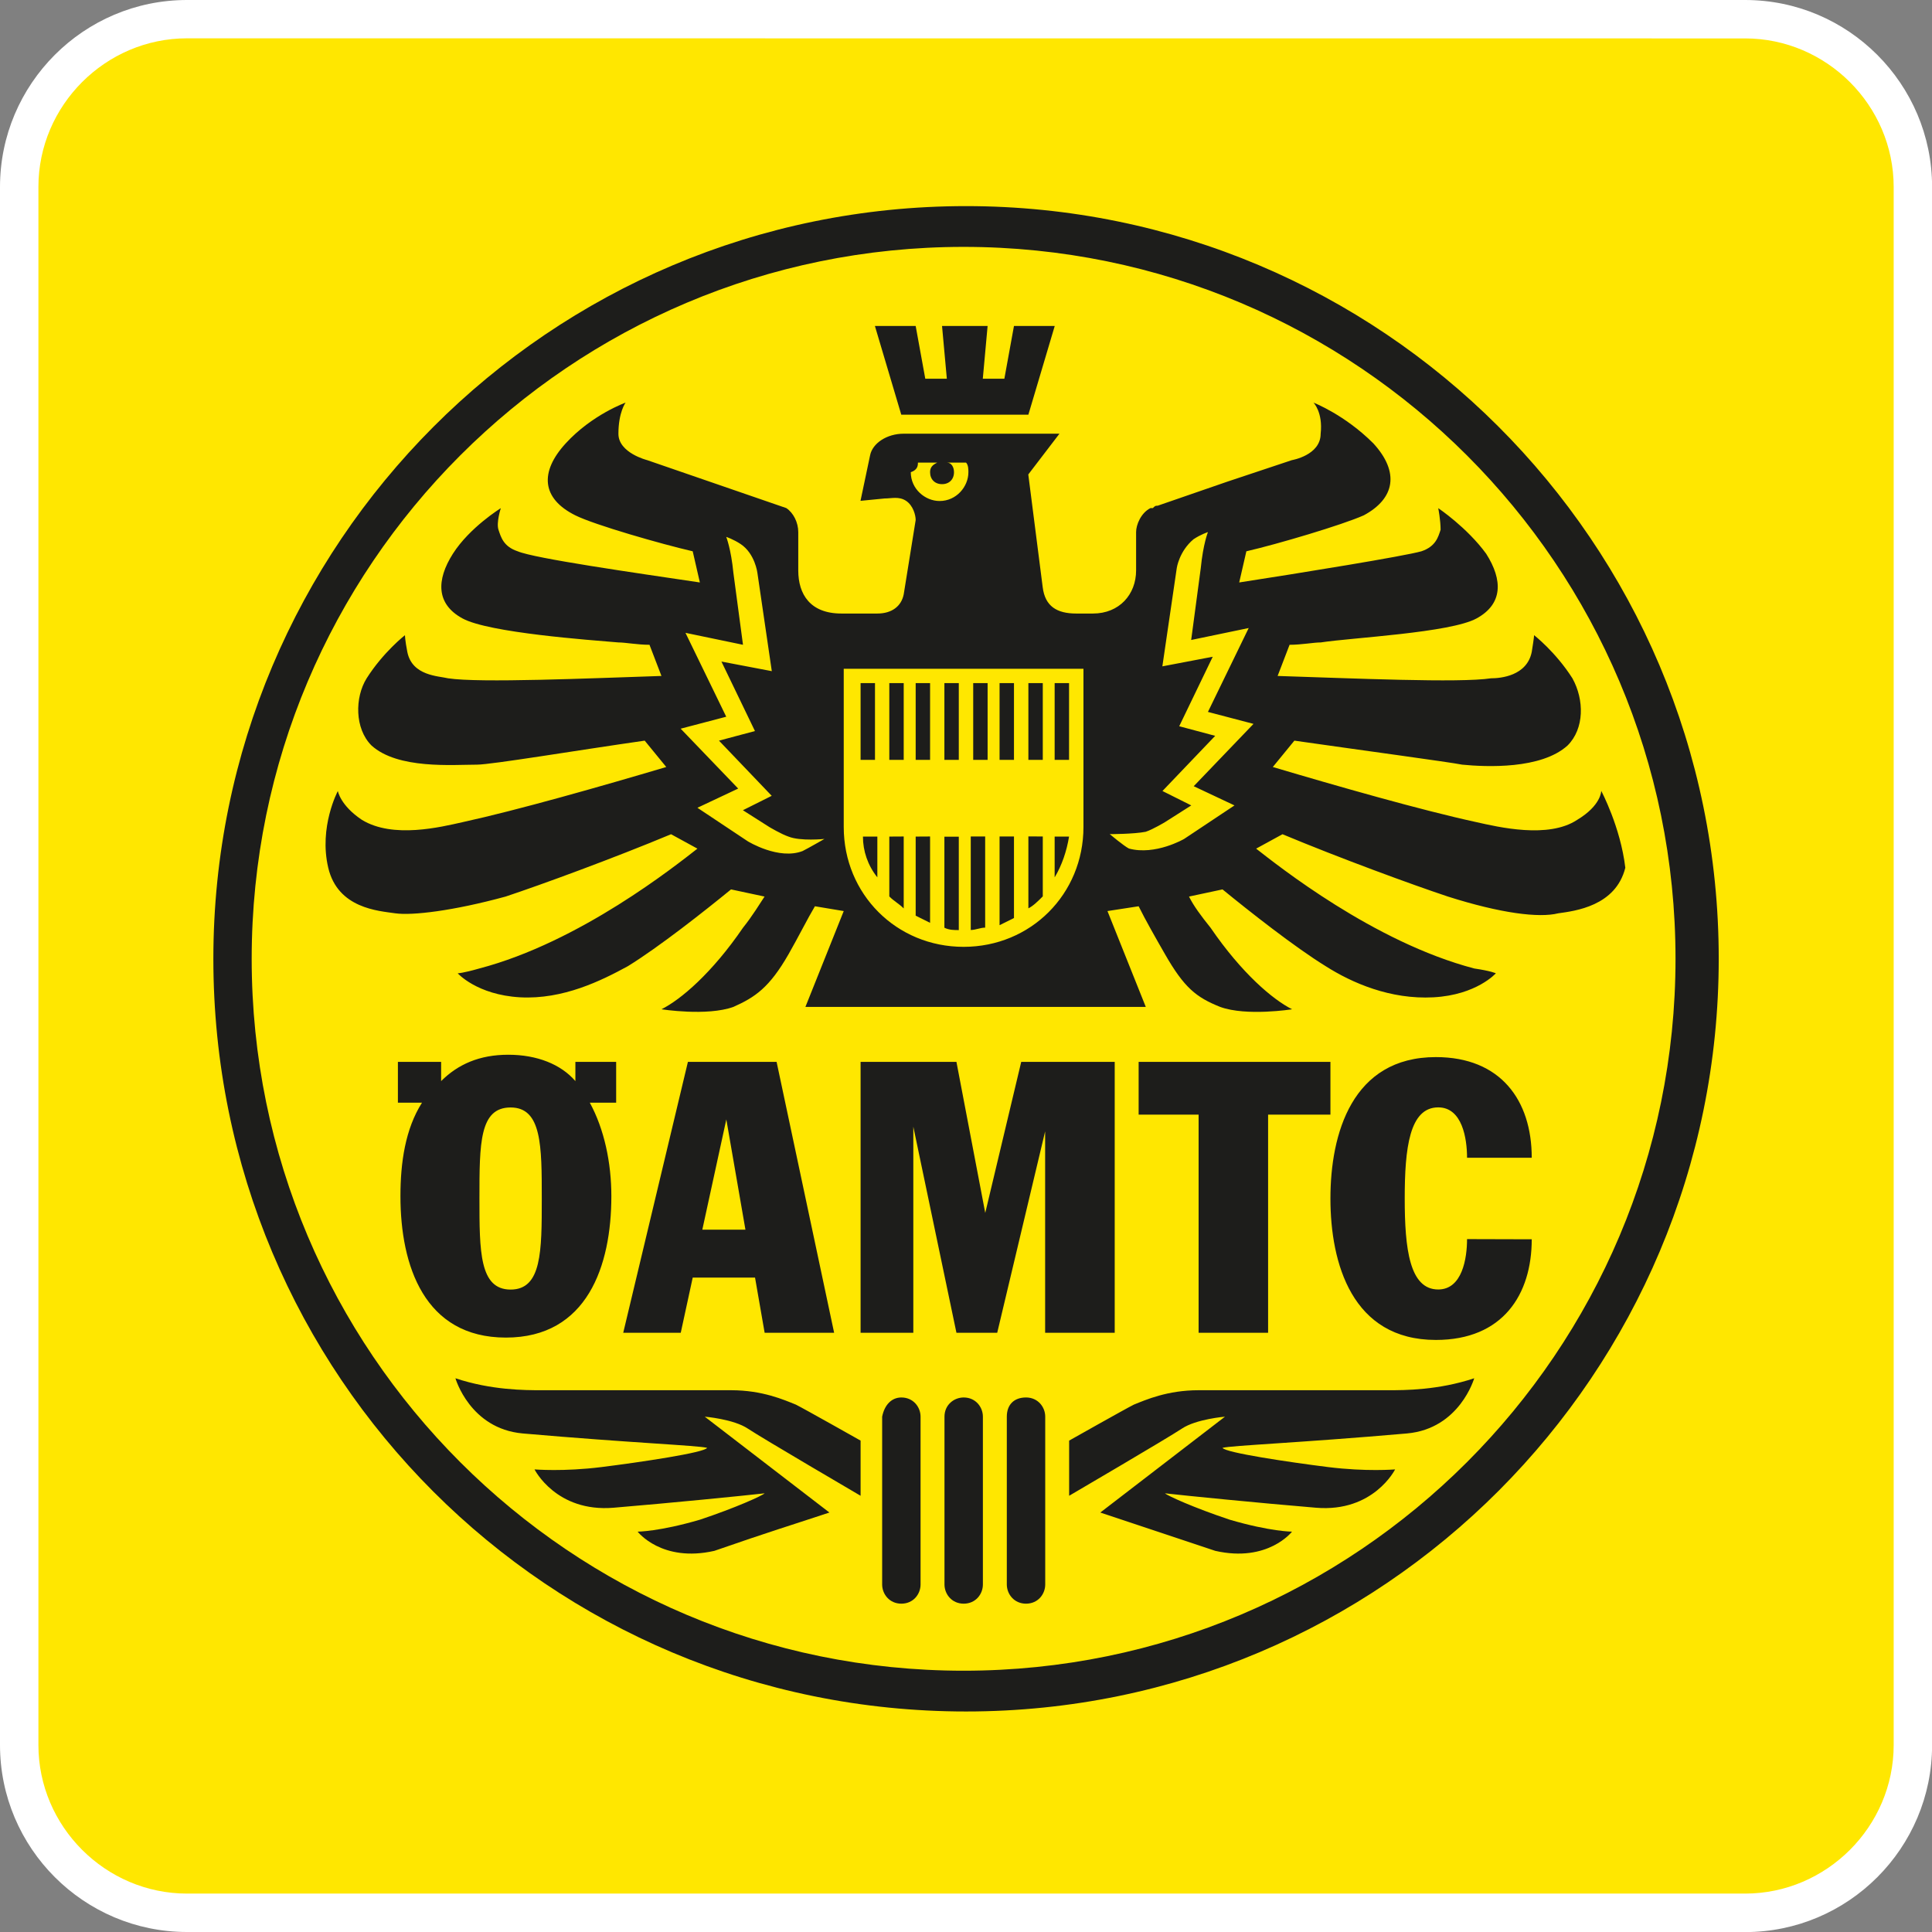
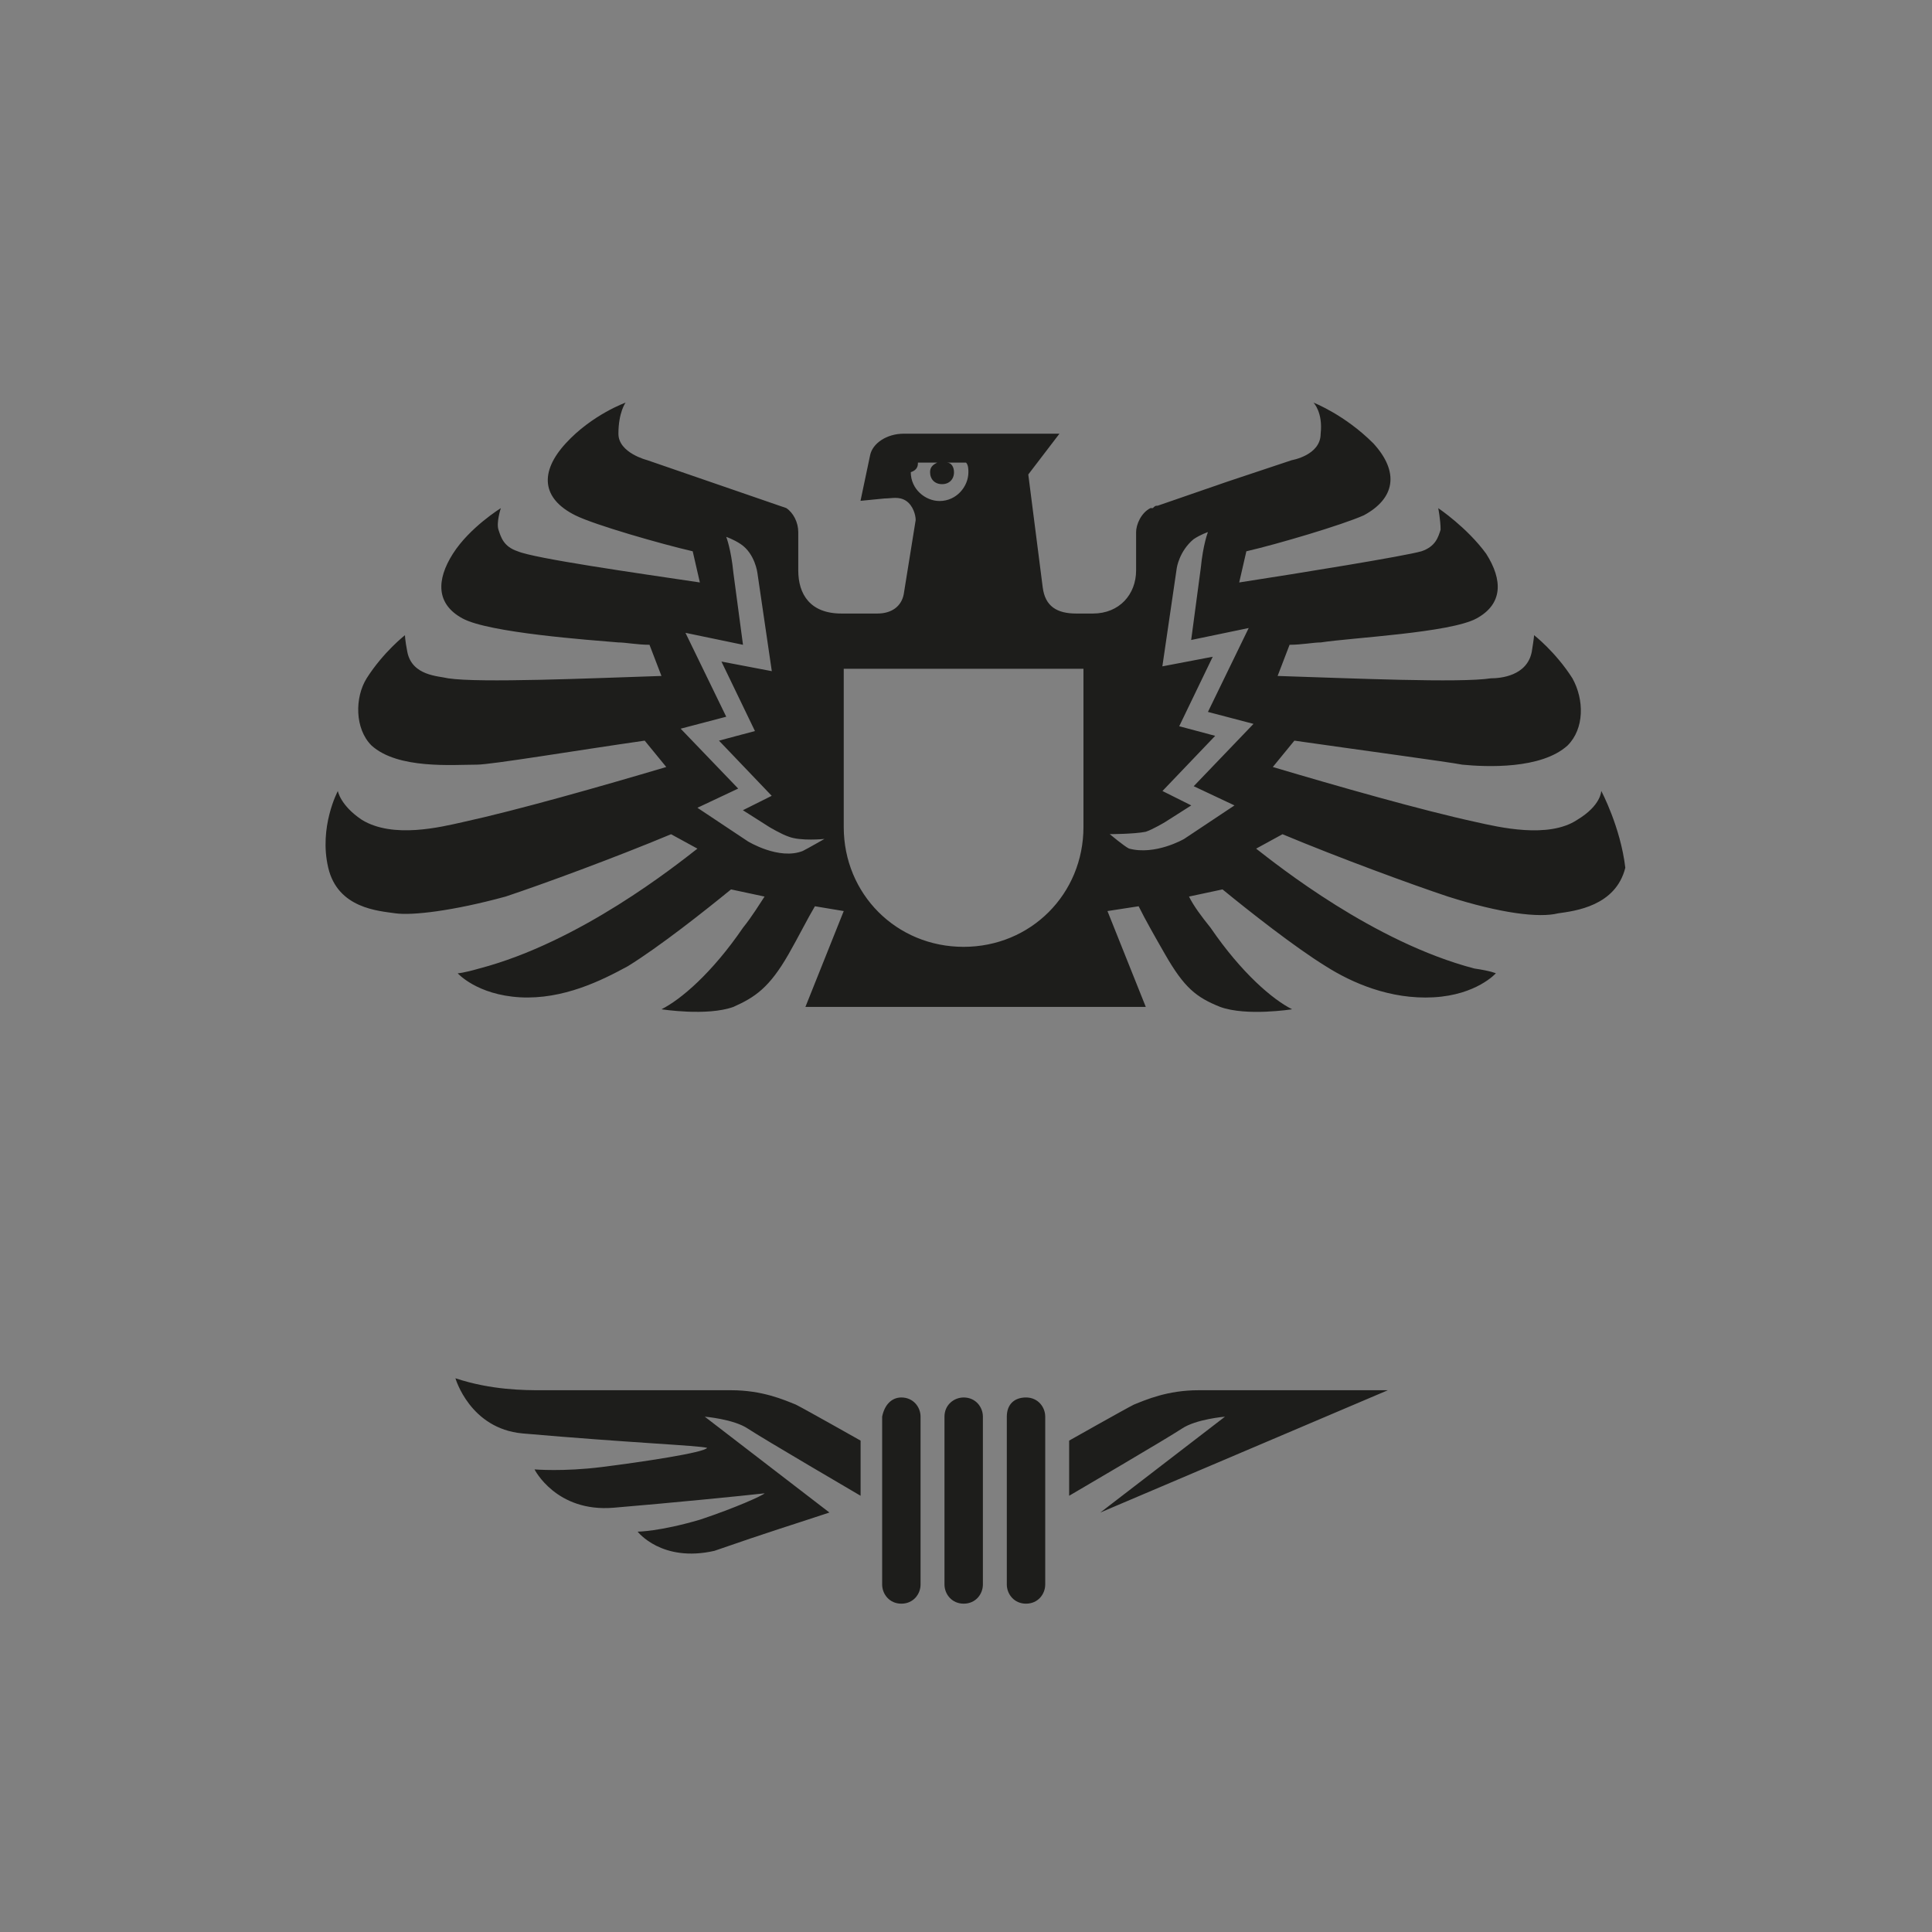
<svg xmlns="http://www.w3.org/2000/svg" xmlns:ns1="http://www.inkscape.org/namespaces/inkscape" xmlns:ns2="http://sodipodi.sourceforge.net/DTD/sodipodi-0.dtd" width="21.325mm" height="21.325mm" viewBox="0 0 21.325 21.325" version="1.1" id="svg2206" ns1:export-filename="/home/mohammad/bitmap.png" ns1:export-xdpi="96" ns1:export-ydpi="96" ns1:version="1.1.1 (3bf5ae0d25, 2021-09-20)" ns2:docname="drawing.svg">
  <rect x="0" y="0" width="21.325" height="21.325" fill="#808080" stroke="none" />
  <ns2:namedview id="namedview2208" pagecolor="#ffffff" bordercolor="#666666" borderopacity="1.0" ns1:pageshadow="2" ns1:pageopacity="0.0" ns1:pagecheckerboard="0" ns1:document-units="mm" showgrid="false" ns1:zoom="0.53629349" ns1:cx="196.72064" ns1:cy="190.19437" ns1:window-width="1600" ns1:window-height="873" ns1:window-x="0" ns1:window-y="0" ns1:window-maximized="1" ns1:current-layer="layer1" />
  <defs id="defs2203" />
  <g ns1:label="Layer 1" ns1:groupmode="layer" id="layer1" transform="translate(-52.98,-98.369)">
-     <path d="m 74.094,117.604 c 0,1.032 -0.847,1.852 -1.852,1.852 H 55.044 c -1.032,0 -1.852,-0.847 -1.852,-1.852 v -17.198 c 0,-1.032 0.847,-1.852 1.852,-1.852 h 17.198 c 1.032,0 1.852,0.847 1.852,1.852 z" fill="#ffe700" id="path1235" style="stroke-width:0.265" />
-     <path d="M 72.242,119.694 H 55.044 c -1.138,0 -2.064,-0.926 -2.064,-2.064 V 100.433 c 0,-1.138 0.926,-2.064 2.064,-2.064 h 17.198 c 1.138,0 2.064,0.926 2.064,2.064 v 17.198 c 0,1.138 -0.926,2.064 -2.064,2.064 z M 55.044,98.792 c -0.9,0 -1.64,0.741 -1.64,1.64 v 17.198 c 0,0.9 0.741,1.64 1.64,1.64 h 17.198 c 0.9,0 1.64,-0.741 1.64,-1.64 V 100.433 c 0,-0.9 -0.741,-1.64 -1.64,-1.64 z" fill="#ffffff" id="path1237" style="stroke-width:0.265" />
-     <path d="m 55.758,108.952 c 0,4.339 3.519,7.858 7.858,7.858 4.339,0 7.858,-3.519 7.858,-7.858 0,-4.339 -3.519,-7.858 -7.858,-7.858 -4.339,0 -7.858,3.519 -7.858,7.858 m -0.423,0 c 0,-4.577 3.704,-8.308 8.308,-8.308 4.577,0 8.308,3.704 8.308,8.308 0,4.577 -3.704,8.308 -8.308,8.308 -4.604,0 -8.308,-3.704 -8.308,-8.308 z m 2.064,1.138 h 0.45 v 0.212 c 0.185,-0.185 0.423,-0.291 0.741,-0.291 0.318,0 0.582,0.106 0.741,0.291 v -0.212 h 0.45 v 0.45 h -0.291 c 0.159,0.291 0.238,0.661 0.238,1.032 0,0.767 -0.265,1.561 -1.164,1.561 -0.9,0 -1.164,-0.794 -1.164,-1.561 0,-0.37 0.053,-0.741 0.238,-1.032 H 57.372 v -0.45 z m 0.873,1.508 c 0,0.582 0,1.005 0.344,1.005 0.344,0 0.344,-0.423 0.344,-1.005 0,-0.582 0,-1.005 -0.344,-1.005 -0.344,0 -0.344,0.397 -0.344,1.005 z m 1.587,1.482 0.714,-2.99 h 0.979 l 0.635,2.99 h -0.767 l -0.106,-0.609 h -0.688 l -0.132,0.609 z m 1.138,-2.355 -0.265,1.217 h 0.476 z m 1.482,2.355 v -2.99 h 1.058 l 0.318,1.667 0.397,-1.667 h 1.032 v 2.99 H 64.516 v -2.223 l -0.529,2.223 h -0.45 l -0.476,-2.275 v 2.275 z m 3.069,-2.408 v -0.582 h 2.117 v 0.582 h -0.688 v 2.408 h -0.767 v -2.408 z m 4.339,1.376 c 0,0.609 -0.318,1.111 -1.058,1.111 -0.926,0 -1.164,-0.847 -1.164,-1.561 0,-0.714 0.238,-1.561 1.164,-1.561 0.714,0 1.058,0.476 1.058,1.111 h -0.714 c 0,-0.212 -0.053,-0.556 -0.318,-0.556 -0.318,0 -0.37,0.45 -0.37,1.005 0,0.556 0.053,1.005 0.37,1.005 0.265,0 0.318,-0.344 0.318,-0.556 z" fill-rule="evenodd" clip-rule="evenodd" fill="#1d1d1b" id="path1239" style="stroke-width:0.265" />
-     <path d="m 62.479,106.756 v -0.847 h 0.159 v 0.847 z m 0.026,0.847 h 0.159 v 0.45 c -0.106,-0.132 -0.159,-0.291 -0.159,-0.45 z m 2.275,-0.847 h -0.159 v -0.847 h 0.159 z m 0,0.847 c -0.026,0.159 -0.079,0.318 -0.159,0.45 v -0.45 z m -1.376,-0.847 v -0.847 h 0.159 v 0.847 z m 0.159,1.879 c -0.053,0 -0.106,0 -0.159,-0.026 v -1.005 h 0.159 z m 0.159,-1.879 v -0.847 h 0.159 v 0.847 z m 0.132,1.852 c -0.053,0 -0.106,0.026 -0.159,0.026 v -1.032 h 0.159 z m 0.159,-1.852 v -0.847 h 0.159 v 0.847 z m 0.159,1.746 -0.159,0.079 v -0.979 h 0.159 z m 0.318,-0.9 v 0.661 c -0.053,0.053 -0.106,0.106 -0.159,0.132 v -0.794 z m -0.159,-1.693 h 0.159 v 0.847 h -0.159 z m -1.085,1.693 v 0.953 l -0.159,-0.079 v -0.873 z m -0.159,-1.693 h 0.159 v 0.847 h -0.159 z m -0.132,1.693 v 0.794 c -0.053,-0.053 -0.106,-0.079 -0.159,-0.132 v -0.661 z m -0.159,-1.693 h 0.159 v 0.847 h -0.159 z" fill-rule="evenodd" clip-rule="evenodd" fill="#1d1d1b" id="path1241" style="stroke-width:0.265" />
-     <path fill="#1d1d1b" d="m 64.331,102.946 0.291,-0.979 h -0.45 l -0.106,0.582 h -0.238 l 0.053,-0.582 h -0.503 l 0.053,0.582 h -0.238 l -0.106,-0.582 h -0.45 l 0.291,0.979 z" id="path1243" style="stroke-width:0.265" />
    <path d="m 70.654,107.1 c 0,0 0,0.159 -0.265,0.318 -0.318,0.212 -0.873,0.079 -1.111,0.026 -0.609,-0.132 -1.535,-0.397 -2.249,-0.609 l 0.238,-0.291 c 0.741,0.106 1.72,0.238 1.852,0.265 0.265,0.026 0.873,0.053 1.164,-0.212 0.185,-0.185 0.185,-0.503 0.053,-0.741 -0.185,-0.291 -0.423,-0.476 -0.423,-0.476 0,0 0,0.026 -0.026,0.185 -0.053,0.265 -0.344,0.291 -0.45,0.291 -0.344,0.053 -1.535,0 -2.355,-0.026 l 0.132,-0.344 c 0.132,0 0.265,-0.026 0.344,-0.026 0.344,-0.053 1.429,-0.106 1.72,-0.265 0.291,-0.159 0.291,-0.423 0.106,-0.714 -0.212,-0.291 -0.529,-0.503 -0.529,-0.503 0,0 0.026,0.132 0.026,0.238 -0.026,0.079 -0.053,0.185 -0.212,0.238 -0.185,0.053 -1.323,0.238 -2.011,0.344 l 0.079,-0.344 c 0.344,-0.079 1.058,-0.291 1.296,-0.397 0.344,-0.185 0.397,-0.476 0.106,-0.794 -0.318,-0.318 -0.661,-0.45 -0.661,-0.45 0,0 0.106,0.106 0.079,0.344 0,0.238 -0.318,0.291 -0.318,0.291 l -0.714,0.238 -0.767,0.265 c -0.026,0 -0.026,0 -0.053,0.026 h -0.026 c -0.106,0.053 -0.159,0.185 -0.159,0.265 v 0.423 c 0,0.265 -0.185,0.476 -0.476,0.476 h -0.185 c -0.212,0 -0.344,-0.079 -0.37,-0.291 l -0.159,-1.244 0.344,-0.45 h -1.72 c -0.185,0 -0.344,0.106 -0.37,0.238 l -0.106,0.503 0.265,-0.026 c 0.079,0 0.159,-0.026 0.238,0.026 0.079,0.053 0.106,0.159 0.106,0.212 l -0.132,0.82 c -0.026,0.132 -0.132,0.212 -0.291,0.212 h -0.397 c -0.344,0 -0.476,-0.212 -0.476,-0.476 v -0.423 c 0,-0.106 -0.053,-0.212 -0.132,-0.265 l -1.535,-0.529 c 0,0 -0.318,-0.079 -0.318,-0.291 0,-0.238 0.079,-0.344 0.079,-0.344 0,0 -0.37,0.132 -0.661,0.45 -0.291,0.318 -0.265,0.609 0.106,0.794 0.212,0.106 0.953,0.318 1.296,0.397 l 0.079,0.344 c -0.714,-0.106 -1.826,-0.265 -2.011,-0.344 -0.159,-0.053 -0.185,-0.159 -0.212,-0.238 -0.026,-0.079 0.026,-0.238 0.026,-0.238 0,0 -0.344,0.212 -0.529,0.503 -0.185,0.291 -0.185,0.556 0.106,0.714 0.291,0.159 1.402,0.238 1.72,0.265 0.079,0 0.212,0.026 0.344,0.026 l 0.132,0.344 c -0.794,0.026 -2.011,0.079 -2.355,0.026 -0.106,-0.026 -0.397,-0.026 -0.45,-0.291 -0.026,-0.132 -0.026,-0.185 -0.026,-0.185 0,0 -0.238,0.185 -0.423,0.476 -0.132,0.212 -0.132,0.556 0.053,0.741 0.291,0.265 0.9,0.212 1.164,0.212 0.159,0 1.111,-0.159 1.852,-0.265 l 0.238,0.291 c -0.714,0.212 -1.64,0.476 -2.249,0.609 -0.238,0.053 -0.767,0.185 -1.111,-0.026 -0.238,-0.159 -0.265,-0.318 -0.265,-0.318 0,0 -0.212,0.397 -0.106,0.847 0.106,0.45 0.556,0.476 0.741,0.503 0.185,0.026 0.635,-0.026 1.217,-0.185 0.397,-0.132 1.191,-0.423 1.826,-0.688 l 0.291,0.159 c -0.238,0.185 -1.296,1.032 -2.408,1.323 -0.185,0.053 -0.238,0.053 -0.238,0.053 0,0 0.212,0.238 0.688,0.265 0.476,0.026 0.9,-0.185 1.191,-0.344 0.344,-0.212 0.847,-0.609 1.138,-0.847 l 0.37,0.079 c -0.053,0.079 -0.132,0.212 -0.238,0.344 -0.344,0.503 -0.688,0.794 -0.9,0.9 0,0 0.503,0.079 0.794,-0.026 0.238,-0.106 0.397,-0.212 0.609,-0.582 0.106,-0.185 0.212,-0.397 0.291,-0.529 l 0.318,0.053 -0.423,1.058 h 3.757 l -0.423,-1.058 0.344,-0.053 c 0.079,0.159 0.185,0.344 0.291,0.529 0.212,0.37 0.344,0.476 0.609,0.582 0.291,0.106 0.794,0.026 0.794,0.026 -0.212,-0.106 -0.556,-0.397 -0.9,-0.9 -0.106,-0.132 -0.185,-0.238 -0.238,-0.344 l 0.37,-0.079 c 0.291,0.238 0.794,0.635 1.138,0.847 0.291,0.185 0.714,0.37 1.191,0.344 0.476,-0.026 0.688,-0.265 0.688,-0.265 0,0 -0.053,-0.026 -0.238,-0.053 -1.111,-0.291 -2.17,-1.138 -2.408,-1.323 l 0.291,-0.159 c 0.635,0.265 1.429,0.556 1.826,0.688 0.582,0.185 1.005,0.238 1.217,0.185 0.185,-0.026 0.635,-0.079 0.741,-0.503 -0.053,-0.45 -0.265,-0.847 -0.265,-0.847 z m -8.811,0.661 c -0.265,0.106 -0.609,-0.106 -0.609,-0.106 l -0.556,-0.37 0.45,-0.212 -0.635,-0.661 0.503,-0.132 -0.45,-0.926 0.635,0.132 -0.106,-0.794 c -0.026,-0.265 -0.079,-0.397 -0.079,-0.397 0,0 0.079,0.026 0.159,0.079 0.159,0.106 0.185,0.318 0.185,0.318 l 0.159,1.085 -0.556,-0.106 0.37,0.767 -0.397,0.106 0.582,0.609 -0.318,0.159 0.291,0.185 c 0,0 0.132,0.079 0.212,0.106 0.132,0.053 0.397,0.026 0.397,0.026 0,0 -0.185,0.106 -0.238,0.132 z m 1.27,-4.286 h 0.212 c -0.053,0.026 -0.079,0.053 -0.079,0.106 0,0.079 0.053,0.132 0.132,0.132 0.079,0 0.132,-0.053 0.132,-0.132 0,-0.053 -0.026,-0.106 -0.079,-0.106 h 0.212 c 0.026,0.026 0.026,0.079 0.026,0.106 0,0.159 -0.132,0.318 -0.318,0.318 -0.159,0 -0.318,-0.132 -0.318,-0.318 0.079,-0.026 0.079,-0.079 0.079,-0.106 z m 1.826,4.022 c 0,0.741 -0.582,1.323 -1.323,1.323 -0.741,0 -1.323,-0.582 -1.323,-1.323 v -1.746 h 2.646 z m 1.217,-0.45 0.45,0.212 -0.556,0.37 c 0,0 -0.318,0.185 -0.609,0.106 -0.053,-0.026 -0.212,-0.159 -0.212,-0.159 0,0 0.265,0 0.397,-0.026 0.079,-0.026 0.212,-0.106 0.212,-0.106 l 0.291,-0.185 -0.318,-0.159 0.582,-0.609 -0.397,-0.106 0.37,-0.767 -0.556,0.106 0.159,-1.085 c 0,0 0.026,-0.185 0.185,-0.318 0.079,-0.053 0.159,-0.079 0.159,-0.079 0,0 -0.053,0.132 -0.079,0.397 l -0.106,0.794 0.635,-0.132 -0.45,0.926 0.503,0.132 z" fill="#1d1d1b" id="path1245" style="stroke-width:0.265" />
-     <path d="m 65.125,115.064 1.376,-1.058 c 0,0 -0.318,0.026 -0.476,0.132 -0.159,0.106 -1.244,0.741 -1.244,0.741 v -0.609 c 0,0 0.609,-0.344 0.714,-0.397 0.132,-0.053 0.37,-0.159 0.714,-0.159 h 2.09 c 0.185,0 0.556,0 0.953,-0.132 0,0 -0.159,0.556 -0.741,0.609 -1.217,0.106 -1.931,0.132 -2.037,0.159 0.026,0.053 0.741,0.159 1.164,0.212 0.423,0.053 0.741,0.026 0.741,0.026 0,0 -0.238,0.476 -0.873,0.423 -0.635,-0.053 -1.429,-0.132 -1.667,-0.159 0.026,0.026 0.318,0.159 0.714,0.291 0.45,0.132 0.688,0.132 0.688,0.132 0,0 -0.265,0.344 -0.847,0.212 z m -2.196,-1.27 c 0.132,0 0.212,0.106 0.212,0.212 v 1.852 c 0,0.106 -0.079,0.212 -0.212,0.212 -0.132,0 -0.212,-0.106 -0.212,-0.212 v -1.852 c 0.026,-0.132 0.106,-0.212 0.212,-0.212 z m 1.376,0 c 0.132,0 0.212,0.106 0.212,0.212 v 1.852 c 0,0.106 -0.079,0.212 -0.212,0.212 -0.132,0 -0.212,-0.106 -0.212,-0.212 v -1.852 c 0,-0.132 0.079,-0.212 0.212,-0.212 z m -0.688,0 c 0.132,0 0.212,0.106 0.212,0.212 v 1.852 c 0,0.106 -0.079,0.212 -0.212,0.212 -0.132,0 -0.212,-0.106 -0.212,-0.212 v -1.852 c 0,-0.132 0.106,-0.212 0.212,-0.212 z m -1.482,1.27 -1.376,-1.058 c 0,0 0.318,0.026 0.476,0.132 0.159,0.106 1.244,0.741 1.244,0.741 v -0.609 c 0,0 -0.609,-0.344 -0.714,-0.397 -0.132,-0.053 -0.37,-0.159 -0.714,-0.159 H 58.96 c -0.185,0 -0.556,0 -0.953,-0.132 0,0 0.159,0.556 0.741,0.609 1.217,0.106 1.931,0.132 2.037,0.159 -0.026,0.053 -0.741,0.159 -1.164,0.212 -0.423,0.053 -0.741,0.026 -0.741,0.026 0,0 0.238,0.476 0.873,0.423 0.635,-0.053 1.429,-0.132 1.667,-0.159 -0.026,0.026 -0.318,0.159 -0.714,0.291 -0.45,0.132 -0.688,0.132 -0.688,0.132 0,0 0.265,0.344 0.847,0.212 0.609,-0.212 0.873,-0.291 1.27,-0.423 z" fill-rule="evenodd" clip-rule="evenodd" fill="#1d1d1b" id="path1247" style="stroke-width:0.265" />
+     <path d="m 65.125,115.064 1.376,-1.058 c 0,0 -0.318,0.026 -0.476,0.132 -0.159,0.106 -1.244,0.741 -1.244,0.741 v -0.609 c 0,0 0.609,-0.344 0.714,-0.397 0.132,-0.053 0.37,-0.159 0.714,-0.159 h 2.09 z m -2.196,-1.27 c 0.132,0 0.212,0.106 0.212,0.212 v 1.852 c 0,0.106 -0.079,0.212 -0.212,0.212 -0.132,0 -0.212,-0.106 -0.212,-0.212 v -1.852 c 0.026,-0.132 0.106,-0.212 0.212,-0.212 z m 1.376,0 c 0.132,0 0.212,0.106 0.212,0.212 v 1.852 c 0,0.106 -0.079,0.212 -0.212,0.212 -0.132,0 -0.212,-0.106 -0.212,-0.212 v -1.852 c 0,-0.132 0.079,-0.212 0.212,-0.212 z m -0.688,0 c 0.132,0 0.212,0.106 0.212,0.212 v 1.852 c 0,0.106 -0.079,0.212 -0.212,0.212 -0.132,0 -0.212,-0.106 -0.212,-0.212 v -1.852 c 0,-0.132 0.106,-0.212 0.212,-0.212 z m -1.482,1.27 -1.376,-1.058 c 0,0 0.318,0.026 0.476,0.132 0.159,0.106 1.244,0.741 1.244,0.741 v -0.609 c 0,0 -0.609,-0.344 -0.714,-0.397 -0.132,-0.053 -0.37,-0.159 -0.714,-0.159 H 58.96 c -0.185,0 -0.556,0 -0.953,-0.132 0,0 0.159,0.556 0.741,0.609 1.217,0.106 1.931,0.132 2.037,0.159 -0.026,0.053 -0.741,0.159 -1.164,0.212 -0.423,0.053 -0.741,0.026 -0.741,0.026 0,0 0.238,0.476 0.873,0.423 0.635,-0.053 1.429,-0.132 1.667,-0.159 -0.026,0.026 -0.318,0.159 -0.714,0.291 -0.45,0.132 -0.688,0.132 -0.688,0.132 0,0 0.265,0.344 0.847,0.212 0.609,-0.212 0.873,-0.291 1.27,-0.423 z" fill-rule="evenodd" clip-rule="evenodd" fill="#1d1d1b" id="path1247" style="stroke-width:0.265" />
  </g>
</svg>